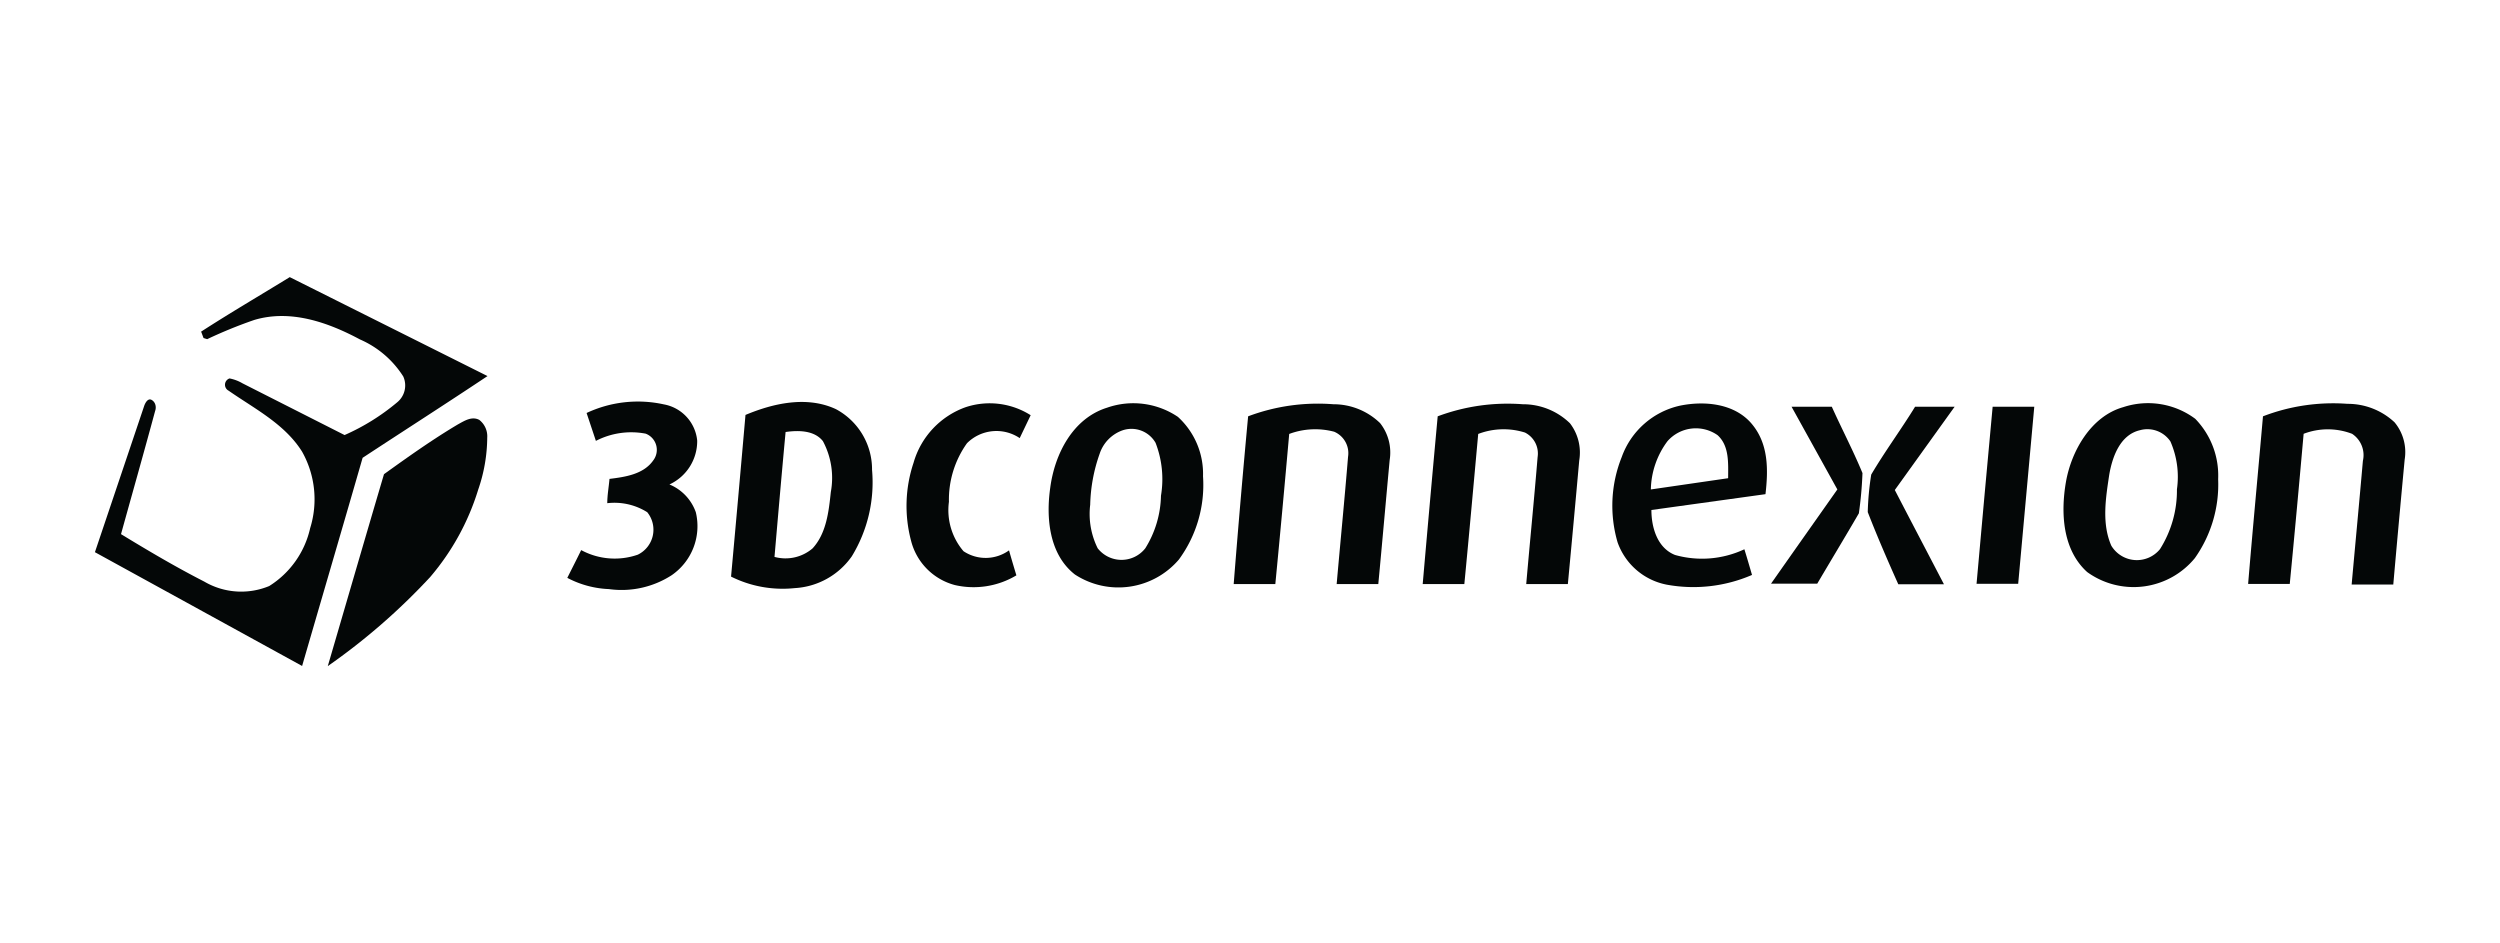
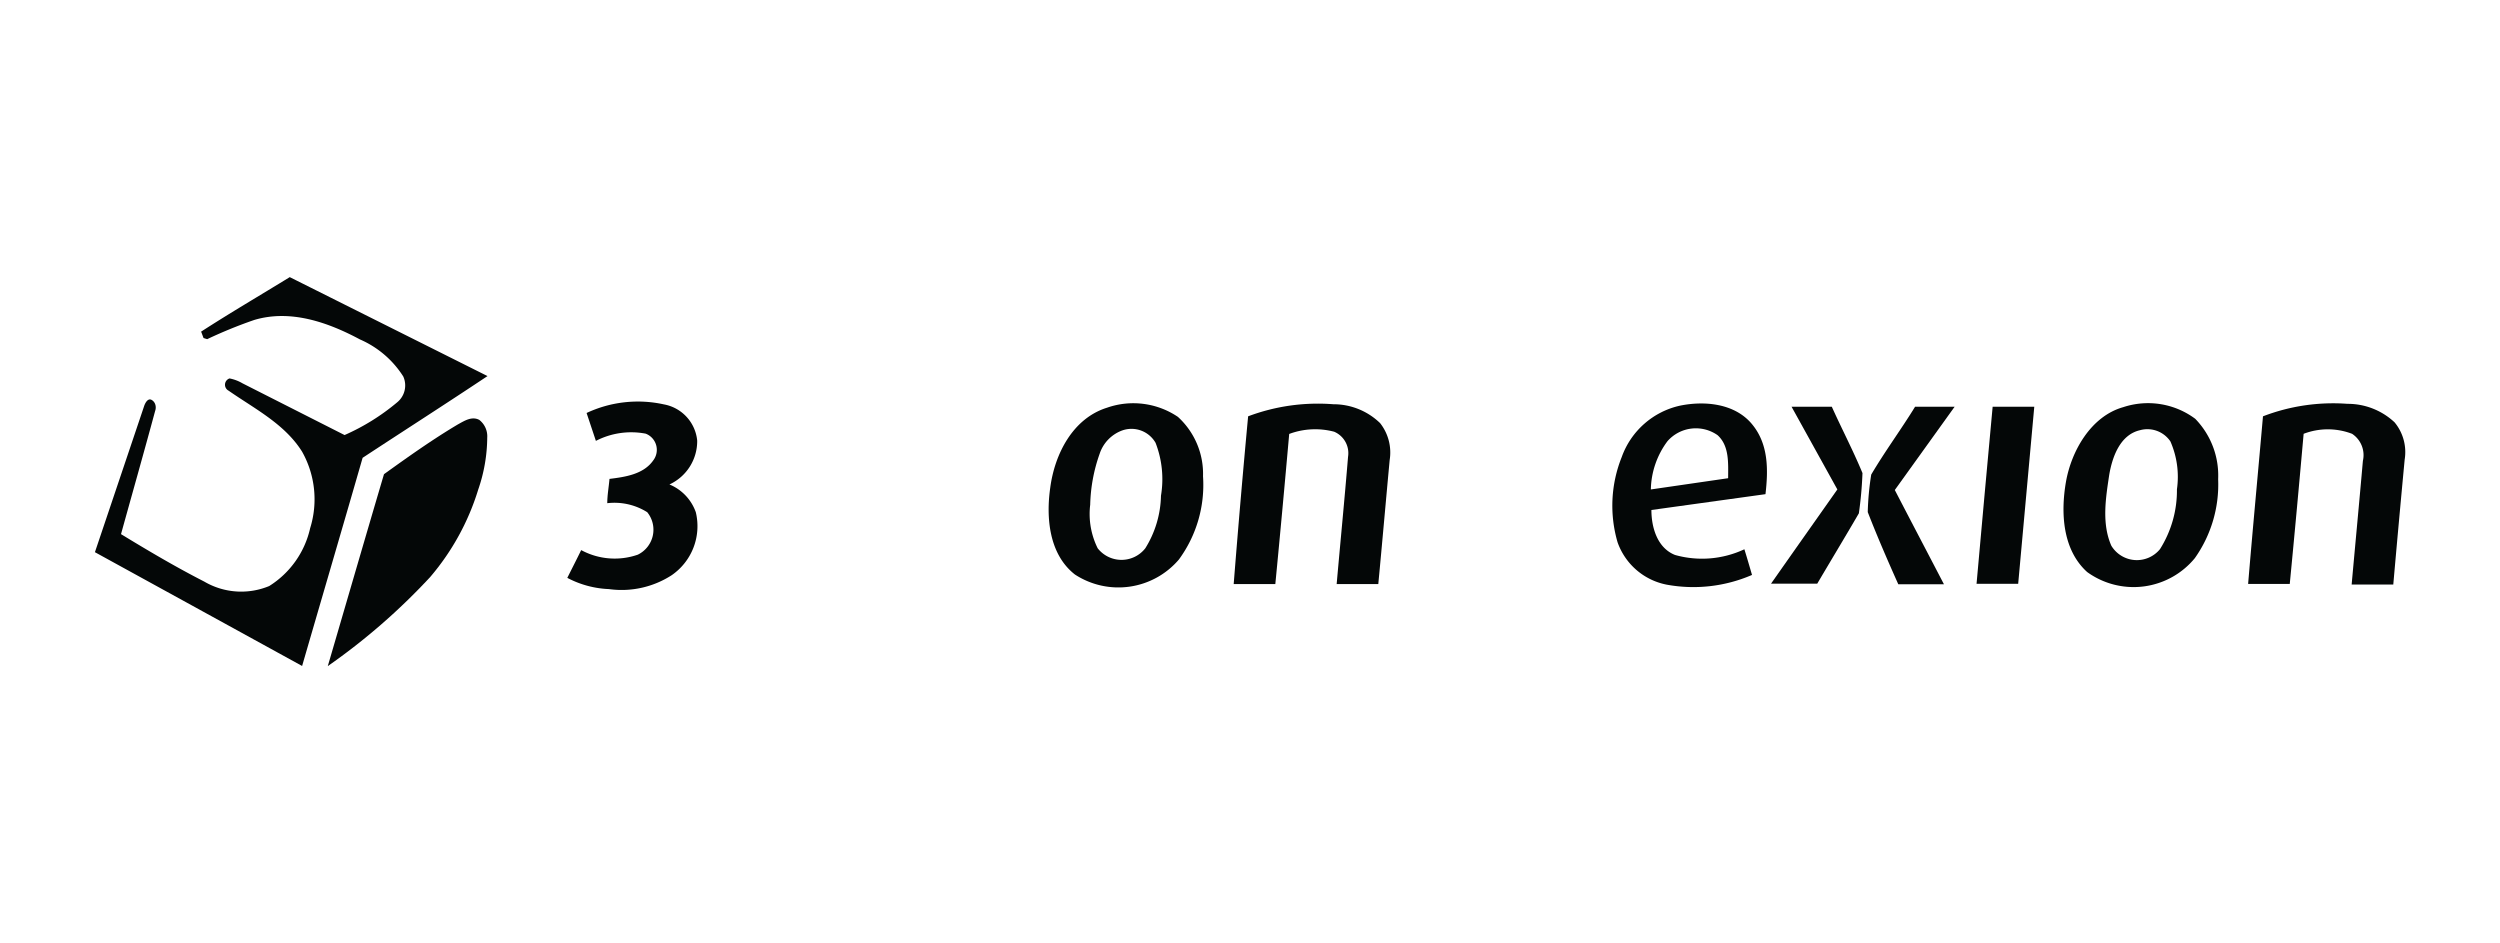
<svg xmlns="http://www.w3.org/2000/svg" id="Layer_1" data-name="Layer 1" viewBox="0 0 180.15 67.93">
  <defs>
    <style>.cls-1{fill:#040707;}</style>
  </defs>
  <path class="cls-1" d="M14.49,23.9c2.1-1.36,4.26-2.62,6.39-3.93L35.13,27.1c-3,2-6,3.92-9,5.89-1.44,5-2.91,10-4.36,15L6.84,39.79l3.54-10.51c.07-.22.27-.62.55-.46s.35.52.25.79c-.81,3-1.64,5.92-2.46,8.88,2,1.22,3.95,2.37,6,3.42a5.26,5.26,0,0,0,4.68.32,6.63,6.63,0,0,0,2.95-4.17,7,7,0,0,0-.58-5.51c-1.25-2-3.42-3.09-5.3-4.4a.48.48,0,0,1,.07-.88,2.92,2.92,0,0,1,.93.35l7.36,3.73A15.75,15.75,0,0,0,28.61,29a1.57,1.57,0,0,0,.45-1.87,7,7,0,0,0-3.12-2.67c-2.3-1.23-5-2.19-7.63-1.4a33.24,33.24,0,0,0-3.38,1.38l-.26-.08C14.62,24.25,14.54,24,14.49,23.9Z" />
  <path class="cls-1" d="M42.27,29.76a8.7,8.7,0,0,1,5.57-.62,2.94,2.94,0,0,1,2.4,2.61,3.44,3.44,0,0,1-2,3.16,3.38,3.38,0,0,1,1.9,2,4.29,4.29,0,0,1-1.74,4.54,6.64,6.64,0,0,1-4.52,1,7,7,0,0,1-3-.81c.34-.68.69-1.36,1-2a5.07,5.07,0,0,0,4.08.33,2,2,0,0,0,.68-3.06,4.44,4.44,0,0,0-2.88-.65c0-.58.11-1.17.16-1.75,1.13-.14,2.45-.33,3.15-1.33a1.25,1.25,0,0,0-.54-1.93,5.54,5.54,0,0,0-3.59.52Z" />
-   <path class="cls-1" d="M53.72,29.9c2-.84,4.42-1.39,6.51-.42a4.92,4.92,0,0,1,2.61,4.38,10.22,10.22,0,0,1-1.46,6.23,5.39,5.39,0,0,1-4.12,2.29,8.31,8.31,0,0,1-4.58-.83Q53.21,35.73,53.72,29.9Zm2.89,1.23c-.28,3-.54,6-.8,9a3,3,0,0,0,2.74-.61c1-1.08,1.17-2.66,1.32-4.07a5.61,5.61,0,0,0-.57-3.66C58.68,31,57.53,31,56.61,31.13Z" />
  <path class="cls-1" d="M163.07,30a14.06,14.06,0,0,1,6.09-.9,4.94,4.94,0,0,1,3.39,1.33,3.36,3.36,0,0,1,.73,2.69q-.42,4.47-.82,9h-3c.27-3,.55-5.94.81-8.91a1.84,1.84,0,0,0-.78-1.95,4.88,4.88,0,0,0-3.49,0c-.32,3.61-.65,7.21-1,10.82h-3C162.34,38,162.72,34,163.07,30Z" />
-   <path class="cls-1" d="M69.59,29.34a5.51,5.51,0,0,1,4.68.58l-.79,1.65a3,3,0,0,0-3.8.37,7,7,0,0,0-1.3,4.22,4.55,4.55,0,0,0,1.05,3.56,2.88,2.88,0,0,0,3.28-.06c.17.6.35,1.2.53,1.8a6,6,0,0,1-4.43.7A4.42,4.42,0,0,1,65.66,39a9.8,9.8,0,0,1,.17-5.65A6,6,0,0,1,69.59,29.34Z" />
  <path class="cls-1" d="M79.77,29.38a5.74,5.74,0,0,1,5.11.66,5.55,5.55,0,0,1,1.81,4.28,9.09,9.09,0,0,1-1.74,6,5.73,5.73,0,0,1-7.49,1.08c-1.86-1.45-2.09-4.08-1.78-6.25C76,32.71,77.31,30.15,79.77,29.38ZM80.92,31a2.68,2.68,0,0,0-1.68,1.7,11.74,11.74,0,0,0-.68,3.67,5.55,5.55,0,0,0,.54,3.14,2.18,2.18,0,0,0,3.43,0,7.43,7.43,0,0,0,1.13-3.79,7.25,7.25,0,0,0-.39-3.81A2,2,0,0,0,80.92,31Z" />
  <path class="cls-1" d="M89.94,30a14.27,14.27,0,0,1,6.14-.87,4.82,4.82,0,0,1,3.37,1.36,3.42,3.42,0,0,1,.69,2.66c-.28,3-.54,6-.82,8.94h-3c.27-3.06.57-6.11.82-9.17a1.68,1.68,0,0,0-1-1.81,5.36,5.36,0,0,0-3.24.16c-.32,3.61-.65,7.21-1,10.82h-3Q89.38,36,89.94,30Z" />
-   <path class="cls-1" d="M103.6,30a14.38,14.38,0,0,1,6.13-.87,4.85,4.85,0,0,1,3.4,1.37,3.46,3.46,0,0,1,.67,2.68q-.4,4.46-.82,8.91h-3c.26-3,.57-6.1.82-9.15a1.69,1.69,0,0,0-.91-1.77,5.13,5.13,0,0,0-3.37.1c-.33,3.61-.65,7.21-1,10.82h-3Q103.05,36,103.6,30Z" />
  <path class="cls-1" d="M116.86,32.94a5.79,5.79,0,0,1,4.21-3.71c1.77-.36,3.91-.16,5.15,1.3s1.2,3.35,1,5.08L119,36.75c0,1.25.42,2.73,1.7,3.24a7.18,7.18,0,0,0,5-.41c.19.61.37,1.23.55,1.85a10.63,10.63,0,0,1-6.15.7,4.7,4.7,0,0,1-3.54-3.06A9.41,9.41,0,0,1,116.86,32.94Zm3.3-1.15a6,6,0,0,0-1.2,3.48l5.57-.81c0-1.06.1-2.32-.76-3.1A2.72,2.72,0,0,0,120.16,31.79Z" />
  <path class="cls-1" d="M129.1,29.31H132c.72,1.6,1.54,3.16,2.21,4.78a28.14,28.14,0,0,1-.26,2.9c-1,1.72-2,3.37-3,5.07h-3.33c1.59-2.27,3.19-4.53,4.78-6.79Z" />
  <path class="cls-1" d="M138,29.31h2.85l-4.31,6c1.17,2.26,2.36,4.52,3.54,6.79-1.1,0-2.2,0-3.29,0-.77-1.72-1.52-3.45-2.2-5.2a20.38,20.38,0,0,1,.25-2.7C135.83,32.52,137,30.94,138,29.31Z" />
  <path class="cls-1" d="M143.59,29.31h3q-.59,6.38-1.16,12.76h-3Q143,35.68,143.59,29.31Z" />
  <path class="cls-1" d="M153,29.34a5.69,5.69,0,0,1,5.19.84,5.86,5.86,0,0,1,1.65,4.35,9.19,9.19,0,0,1-1.68,5.69,5.71,5.71,0,0,1-7.76,1c-1.78-1.61-1.91-4.27-1.53-6.48S150.66,30,153,29.34ZM154.21,31c-1.44.33-2,1.93-2.22,3.22-.25,1.67-.55,3.5.15,5.1a2.15,2.15,0,0,0,3.51.25,7.92,7.92,0,0,0,1.22-4.31,6.35,6.35,0,0,0-.47-3.45A2,2,0,0,0,154.21,31Z" />
  <path class="cls-1" d="M33,30.58c.46-.25,1-.61,1.54-.32a1.5,1.5,0,0,1,.57,1.28,11.67,11.67,0,0,1-.65,3.74A17.65,17.65,0,0,1,31,41.58,45.74,45.74,0,0,1,23.62,48c1.35-4.61,2.69-9.23,4.05-13.83C29.41,32.92,31.15,31.68,33,30.58Z" />
</svg>